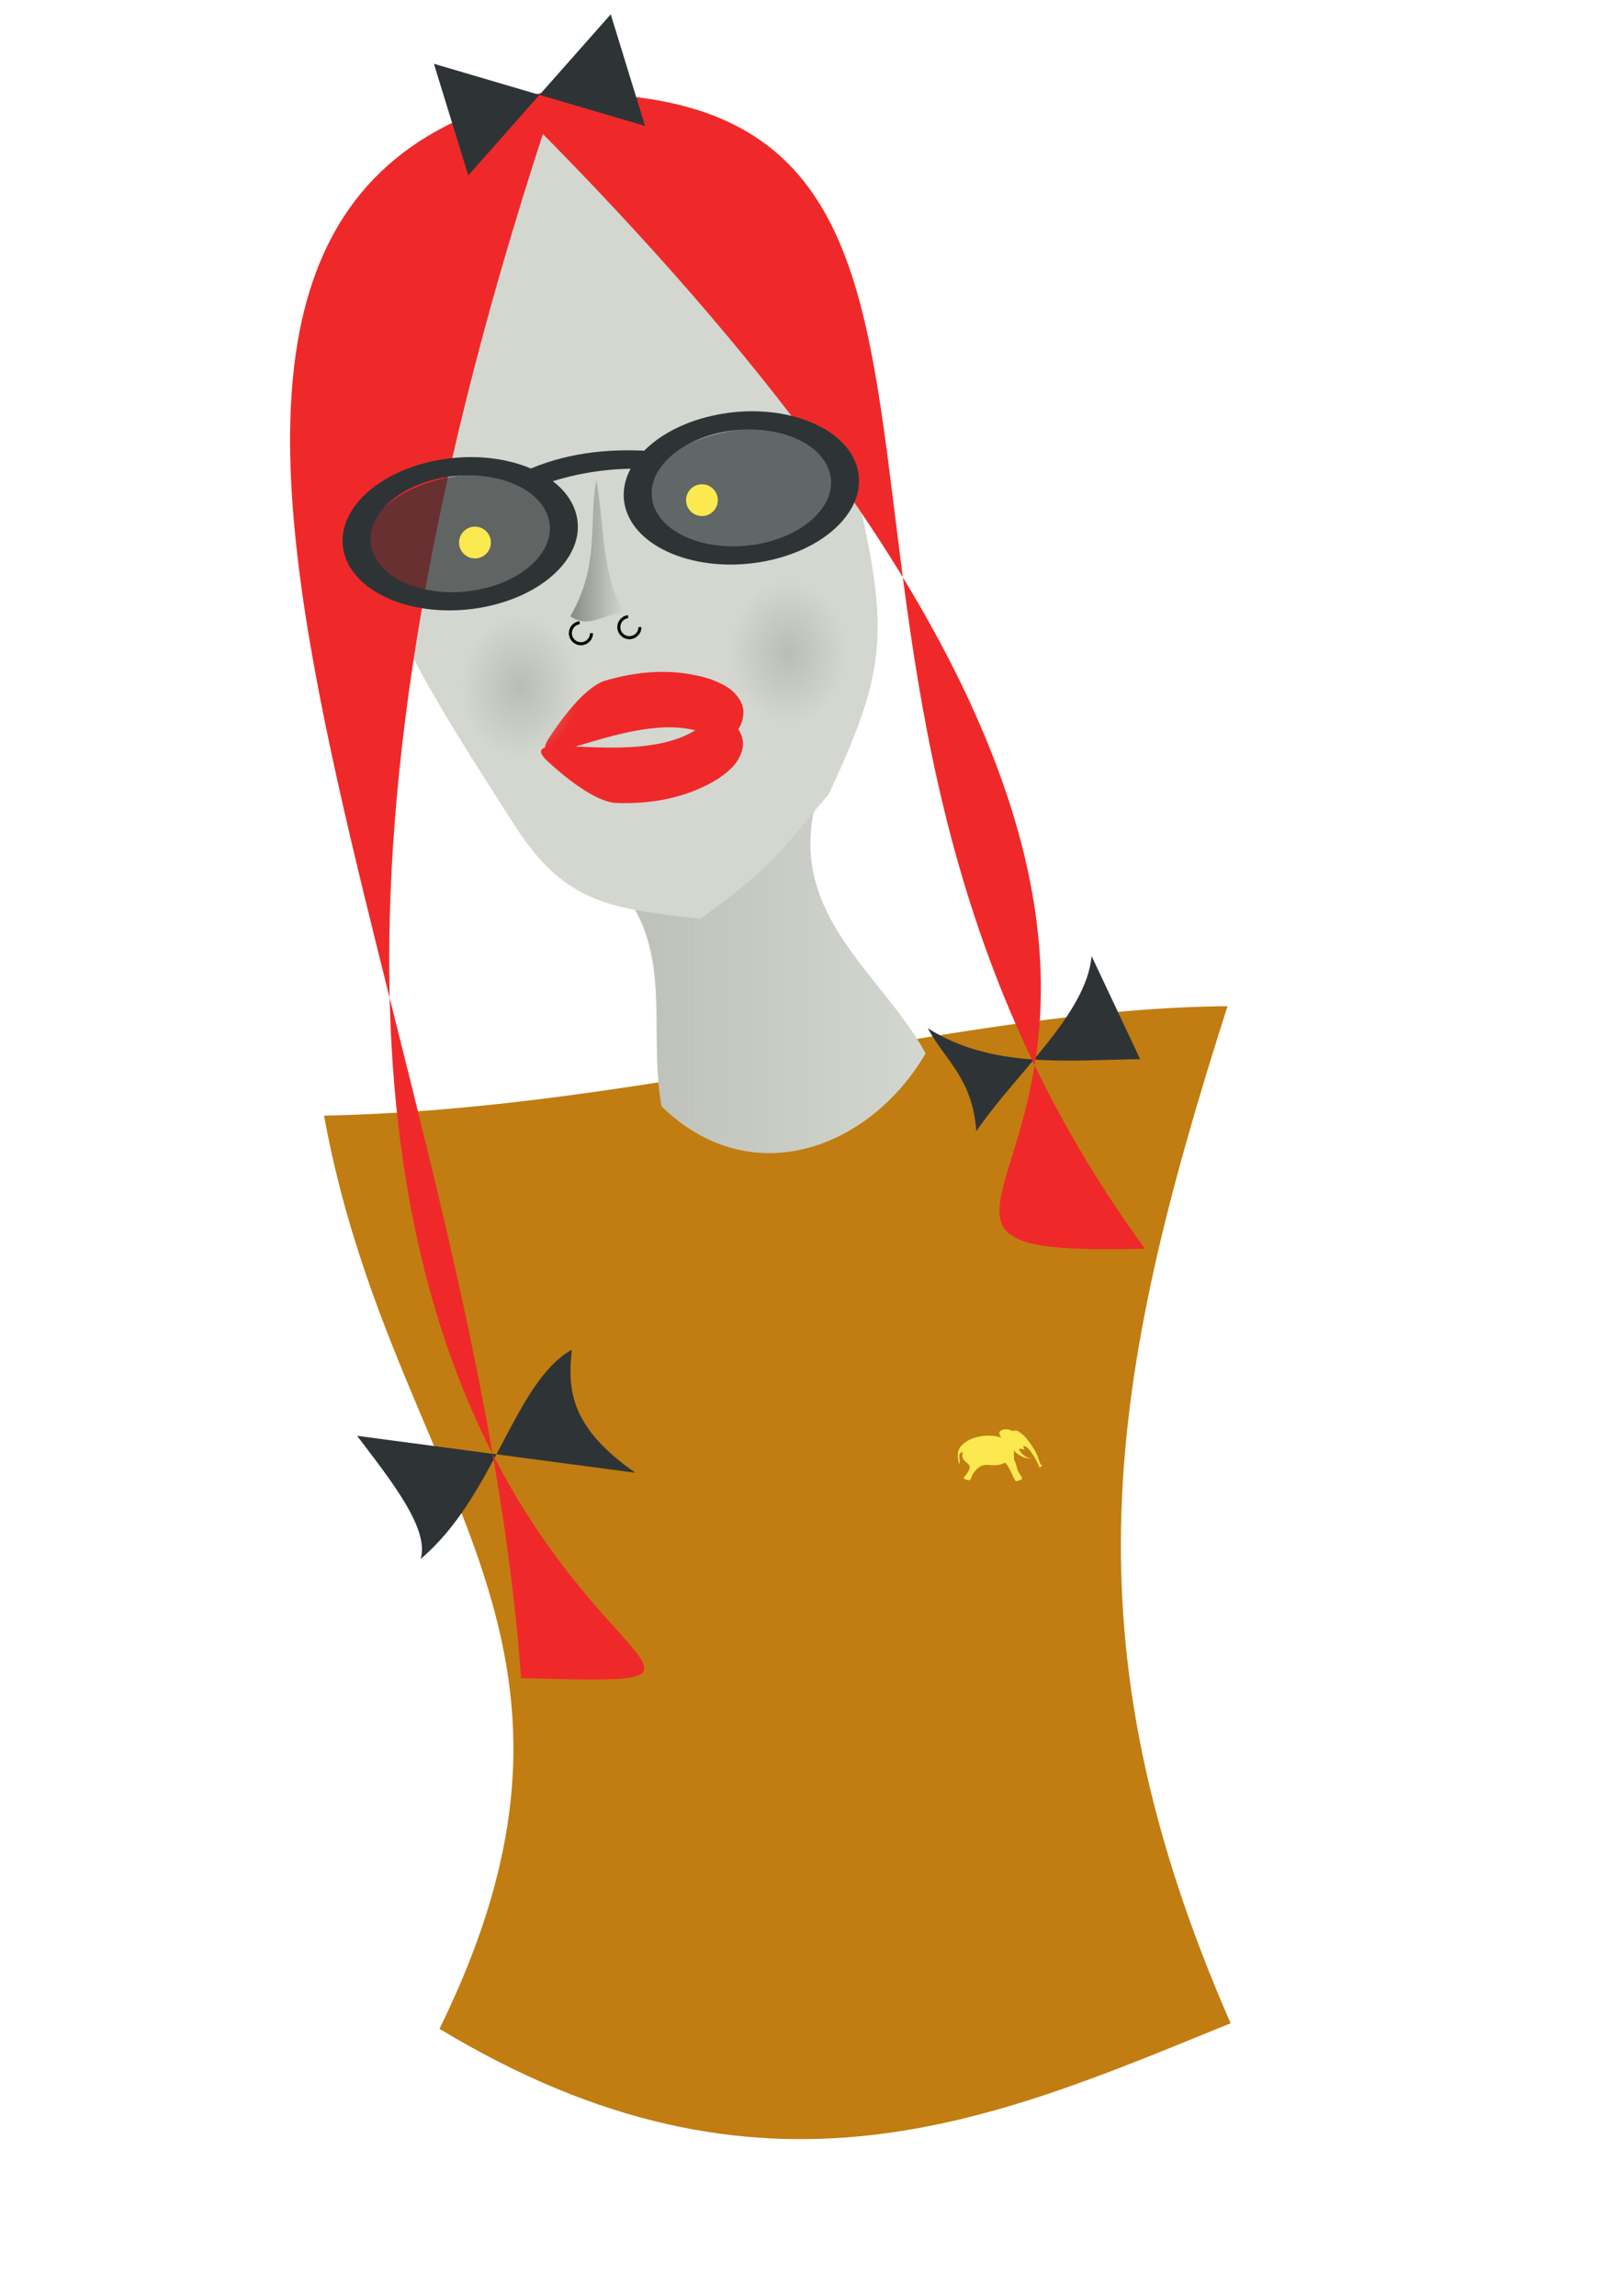
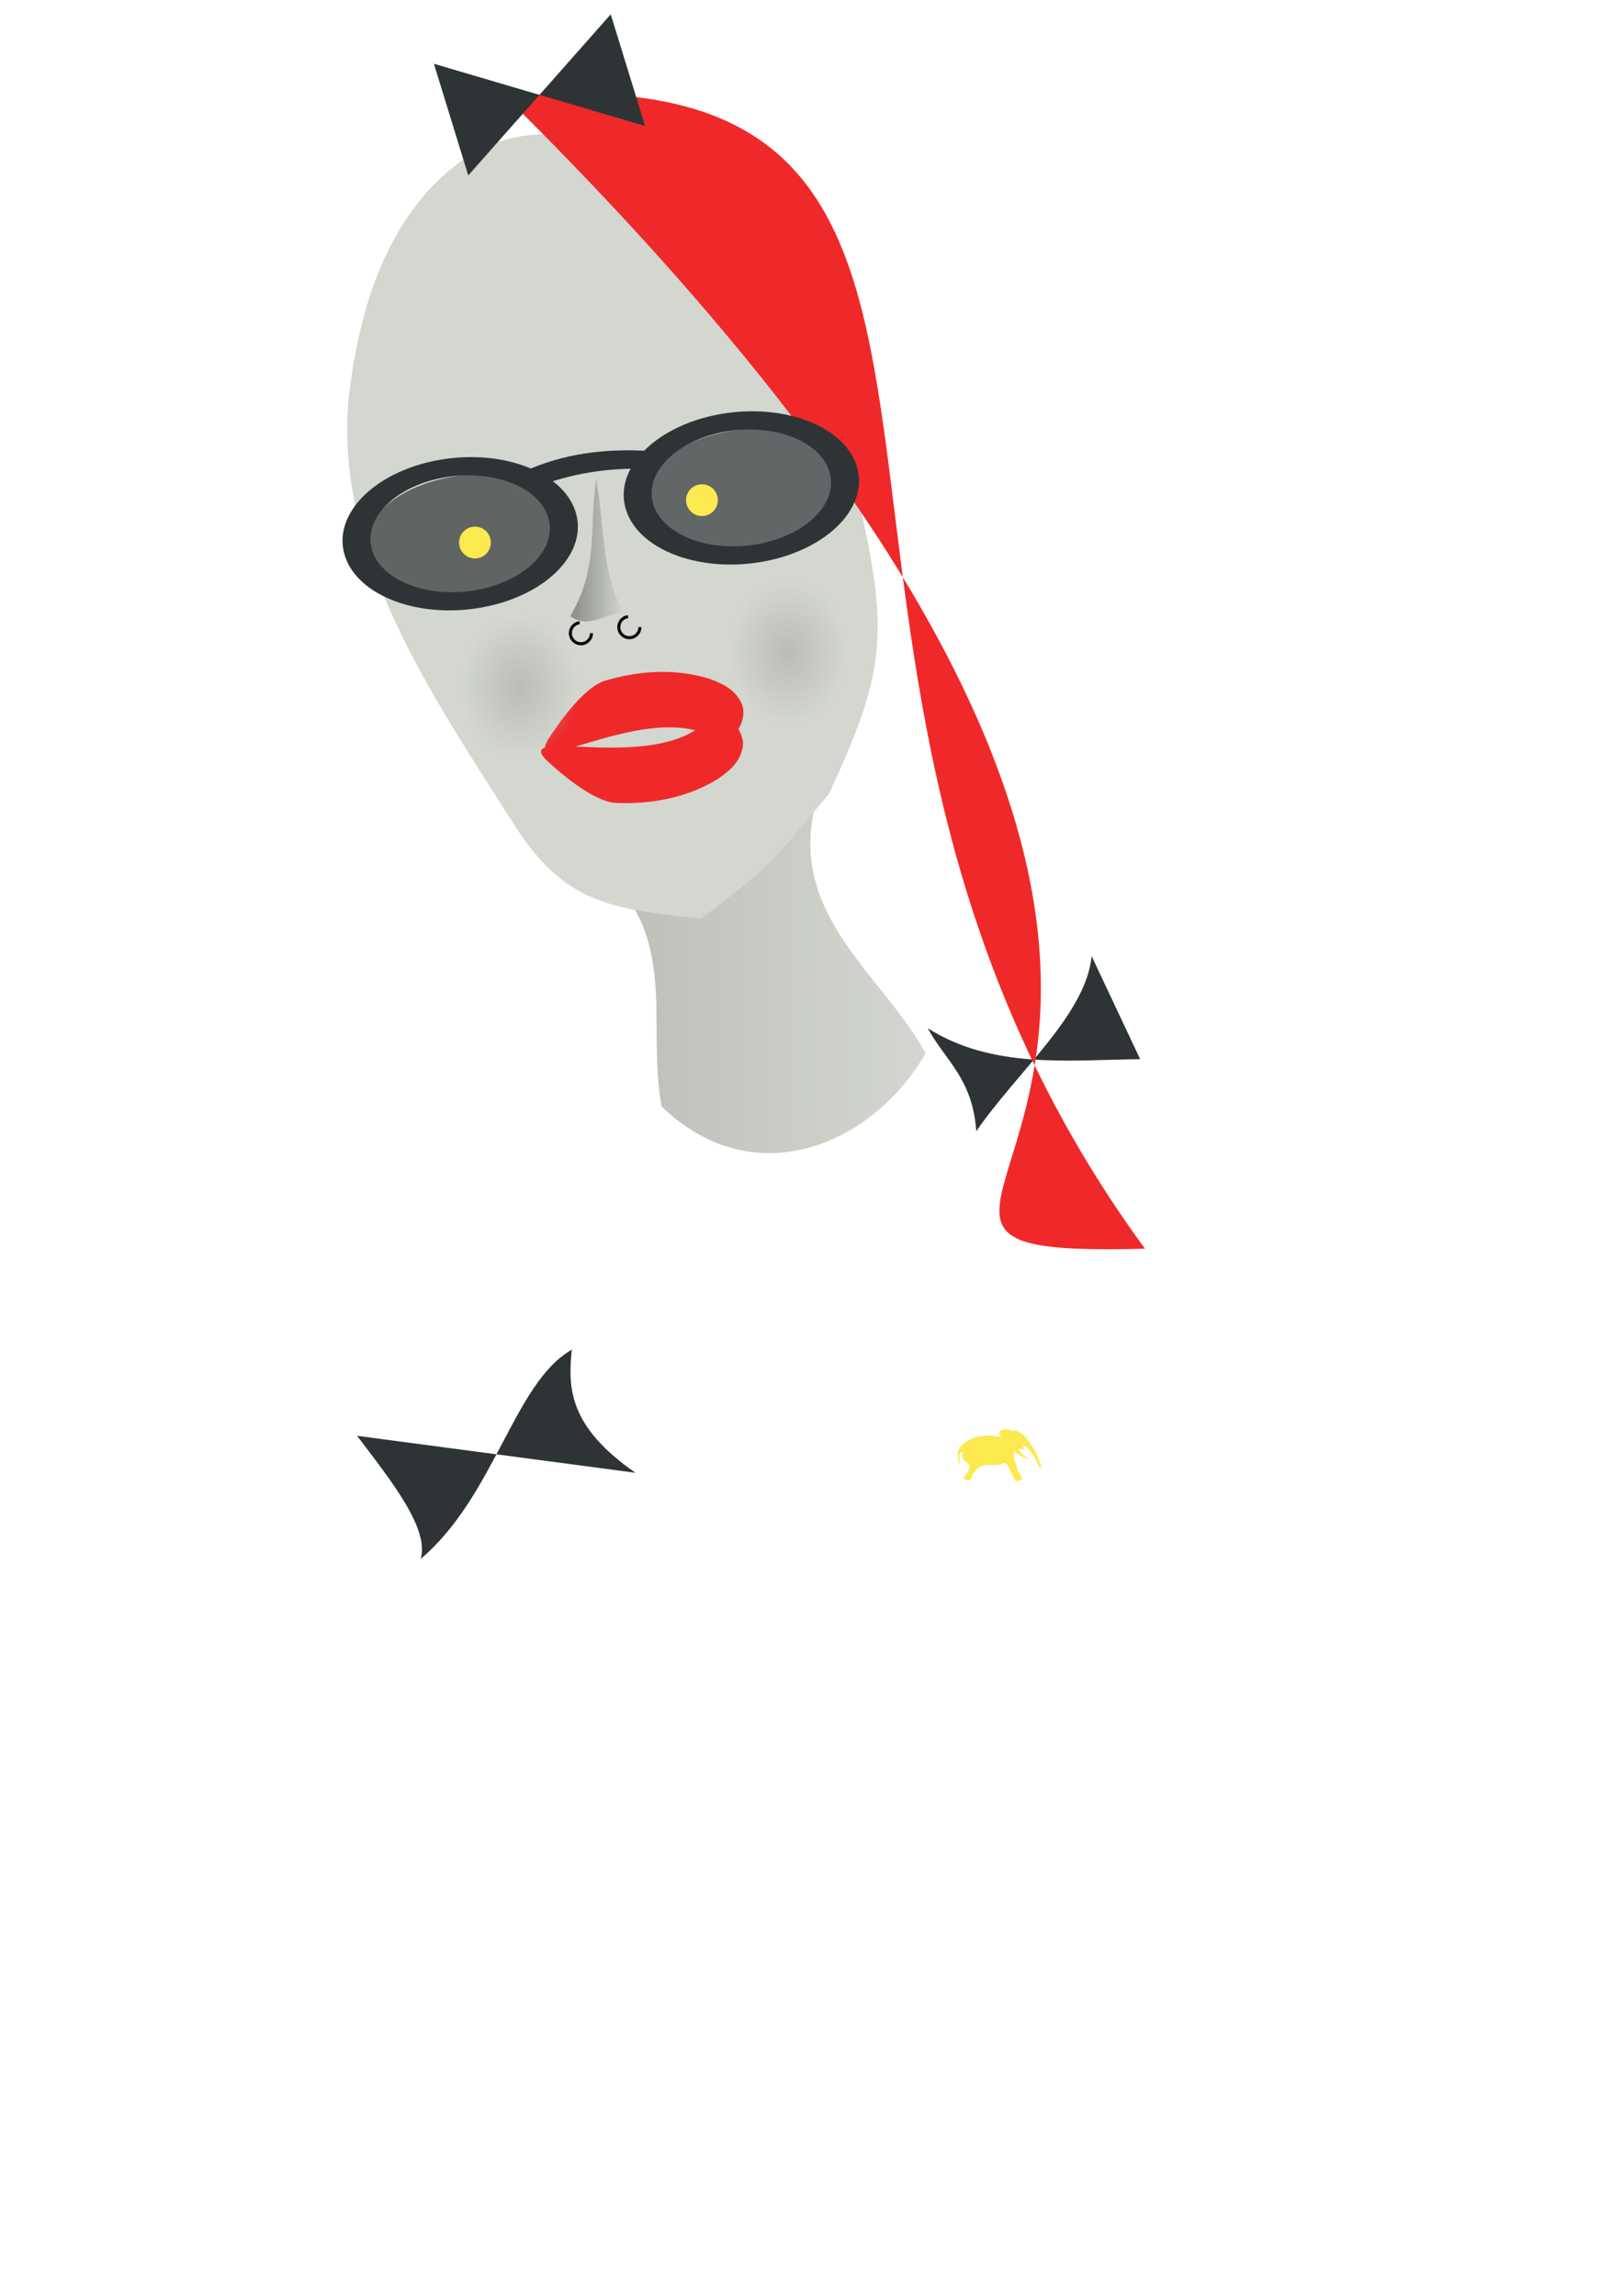
<svg xmlns="http://www.w3.org/2000/svg" xmlns:ns1="http://www.inkscape.org/namespaces/inkscape" xmlns:ns2="http://sodipodi.sourceforge.net/DTD/sodipodi-0.dtd" xmlns:xlink="http://www.w3.org/1999/xlink" width="210mm" height="297mm" id="svg2" version="1.1" ns1:version="0.48.3.1 r9886" ns2:docname="yelloweyedwoman.svg" ns1:export-filename="/home/john/Images/yelloweyedwoman.png" ns1:export-xdpi="42.330002" ns1:export-ydpi="42.330002">
  <defs id="defs4">
    <linearGradient ns1:collect="always" id="linearGradient4026">
      <stop style="stop-color:#babdb6;stop-opacity:1;" offset="0" id="stop4028" />
      <stop style="stop-color:#babdb6;stop-opacity:0;" offset="1" id="stop4030" />
    </linearGradient>
    <linearGradient ns1:collect="always" id="linearGradient3977">
      <stop style="stop-color:#babdb6;stop-opacity:1;" offset="0" id="stop3979" />
      <stop style="stop-color:#babdb6;stop-opacity:0;" offset="1" id="stop3981" />
    </linearGradient>
    <linearGradient ns1:collect="always" id="linearGradient3921">
      <stop style="stop-color:#888a85;stop-opacity:1;" offset="0" id="stop3923" />
      <stop style="stop-color:#888a85;stop-opacity:0;" offset="1" id="stop3925" />
    </linearGradient>
    <linearGradient ns1:collect="always" xlink:href="#linearGradient4026" id="linearGradient4103" gradientUnits="userSpaceOnUse" x1="-530.047" y1="500.643" x2="-304.81" y2="500.643" />
    <linearGradient ns1:collect="always" xlink:href="#linearGradient3921" id="linearGradient4105" gradientUnits="userSpaceOnUse" gradientTransform="matrix(0.532,0,0,0.532,497.507,255.157)" x1="-548.209" y1="408.494" x2="-480.867" y2="408.494" />
    <radialGradient ns1:collect="always" xlink:href="#linearGradient3977" id="radialGradient4107" gradientUnits="userSpaceOnUse" gradientTransform="matrix(1,0,0,1.222,0,-38.62)" cx="-321.429" cy="173.791" fx="-321.429" fy="173.791" r="38.571" />
    <radialGradient ns1:collect="always" xlink:href="#linearGradient3977" id="radialGradient4109" gradientUnits="userSpaceOnUse" gradientTransform="matrix(1,0,0,1.222,0,-38.62)" cx="-321.429" cy="173.791" fx="-321.429" fy="173.791" r="38.571" />
  </defs>
  <ns2:namedview id="base" pagecolor="#ffffff" bordercolor="#666666" borderopacity="1.0" ns1:pageopacity="0.0" ns1:pageshadow="2" ns1:zoom="0.35" ns1:cx="375" ns1:cy="452.89234" ns1:document-units="px" ns1:current-layer="layer1" showgrid="false" ns1:window-width="1366" ns1:window-height="744" ns1:window-x="0" ns1:window-y="24" ns1:window-maximized="1" />
  <g ns1:label="Calque 1" ns1:groupmode="layer" id="layer1">
    <g id="g4070" transform="matrix(0.74,0,0,0.74,678.232,107.859)">
-       <path ns2:nodetypes="ccccc" ns1:connector-curvature="0" id="rect4067" d="m -702.397,591.379 c 211.424,-4.082 422.793,-71.079 597.074,-72.304 -78.87,246.86 -108.689,418.892 2.061,672.003 -155.237,63.12 -308.331,133.201 -522.844,3.673 128.322,-261.278 -31.559,-357.741 -76.291,-603.372 z" style="fill:#c17d11;fill-opacity:1;fill-rule:evenodd;stroke:none" />
      <g style="fill:#fce94f" transform="matrix(0.027,0,0,0.025,-249.376,801.067)" id="g3004">
        <path ns2:nodetypes="ccccccccccccccccccccccccsscsscsc" ns1:connector-curvature="0" id="path2992" d="m 57.797,148.071 c 3.827,1.149 -6.988,1.425 0.061,-3.562 14.381,5.852 -11.534,16.696 -7.06,0.046 12.599,-20.487 28.48,16.562 6.758,17.313 -24.612,0.84 -15.587,-40.478 6.485,-32.437 15.935,3.708 20.208,27.598 7.564,37.905 -14.121,14.373 -39.496,2.687 -41.523,-17.047 -4.237,-23.115 21.44,-42.68 41.53,-33.396 22.552,8.157 29.283,41.177 13.192,58.994 -15.038,19.659 -46.278,18.712 -61.152,-0.687 -17.978,-20.08 -12.725,-54.97 8.839,-69.916 23.309,-18.81 59.81,-8.722 73.447,17.891 16.794,28.113 3.666,67.895 -24.315,81.964 -30.582,17.847 -71.823,0.493 -85.2,-32.542 -16.196,-34.394 1.382,-78.615 34.089,-94.144 31.861,-17.202 94.217,6.701 113.965,37.389 -20.663,155.683 149.488,578.607 414.167,552.664 C 298.326,723.025 -16.338,401.661 10.604,228.352 c -38.134,-21.383 -57.787,-72.344 -43.722,-115.321 14.286,-49.088 66.237,-81.597 114.339,-71.305 52.793,12.851 89.015,164.689 87.859,120.803 -3.625,60.211 -56.222,110.606 -113.479,111.396 C -3.329,276.638 -58.066,228.316 -69.063,168.367 -92.726,-6.325 144.177,-134.32 246.044,-18.105 c 133.549,74.264 283.962,329.023 354.416,443.977 74.881,122.176 151.74,400.071 160.03,405.117 46.961,28.583 42.984,32.441 -27.823,86.047 13.542,0.257 -222.802,-564.6 -379.177,-571.25 -55.219,-2.348 59.365,137.115 -19.68,84.285 -68.583,-45.838 -346.141,47.021 -347.148,86.267 -35.42,2.644 -51.894,-58.904 -62.411,-129.837 -10.517,-70.933 -15.079,-151.251 -26.674,-186.146" style="fill:#fce94f;stroke:none" />
        <path style="fill:#fce94f;stroke:none" d="m -1162.857,320.934 c -40.325,34.866 -77.791,105.609 -91.429,157.143 -32.413,122.48 18.616,433.567 34.286,302.857 11.671,-97.36 -63.005,-260.359 77.143,-277.143 -66.585,228.43 133.518,265.79 162.857,365.714 23.095,98.127 -60.186,194.938 -114.286,280 -96.345,59.197 84.611,118.448 128.571,88.572 18.934,-14.467 54.757,-119.612 60,-142.857 285.123,-451.895 425.342,-117.099 795.143,-308.571 114.482,77.532 221.896,499.022 277.714,488.571 30.193,-7.849 137.45,-38.81 141.714,-69.714 2.671,-19.358 -81.868,-162.835 -91.714,-179.714 C 180.414,962.827 168.608,817.918 131.429,755.219 80.239,668.893 133.69,685.286 103.714,589.505 183.652,-7.987 -807.808,-79.702 -1162.857,320.934 z" id="path2994" ns1:connector-curvature="0" ns2:nodetypes="csscccccccssscc" />
        <path style="fill:#fce94f;fill-opacity:1;fill-rule:evenodd;stroke:none" d="M 176.348,228.979 C 145.903,258.068 51.377,329.988 -89.415,281.226 -150.994,158.954 -280.735,66.973 -242.655,-37.976 -70.97,-204.031 284.493,4.616 176.348,228.979 z" id="rect3001" ns1:connector-curvature="0" ns2:nodetypes="cccc" />
      </g>
      <g id="g4040">
        <path style="fill:#d3d7cf;fill-opacity:1;fill-rule:evenodd;stroke:none" d="m -304.81,550.243 c -36.195,62.123 -114.592,93.136 -174.468,35.013 -10.69,-58.135 14.889,-119.547 -50.769,-165.059 50.823,-11.671 101.645,-23.342 152.468,-35.013 -18.637,74.129 43.743,112.165 72.769,165.059 z" id="rect4021" ns1:connector-curvature="0" ns2:nodetypes="ccccc" />
        <path ns2:nodetypes="ccccc" ns1:connector-curvature="0" id="path4024" d="m -304.81,550.243 c -36.195,62.123 -114.592,93.136 -174.468,35.013 -10.69,-58.135 14.889,-119.547 -50.769,-165.059 50.823,-11.671 101.645,-23.342 152.468,-35.013 -18.637,74.129 43.743,112.165 72.769,165.059 z" style="fill:url(#linearGradient4103);fill-opacity:1;fill-rule:evenodd;stroke:none" />
        <g id="g3991" transform="translate(-745.714,-254.286)">
          <path ns2:nodetypes="ccccc" ns1:connector-curvature="0" id="path3042" d="m 65.152,1057.215 c 23.179,30.457 47.784,61.434 42.049,81.347 49.197,-41.627 61.52,-116.486 99.884,-138.267 -2.66,25.215 -2.08,50.8 42.049,81.347 z" style="fill:#2e3436;stroke:none" />
          <path ns2:nodetypes="ccccc" style="fill:#2e3436;stroke:none" d="m 442.294,787.909 c 11.566,21.386 29.601,33.069 32.083,68.081 26.324,-38.573 72.591,-77.146 76.211,-115.719 l 32.083,68.081 c -47.31,0.562 -97.633,6.641 -140.378,-20.443 z" id="path3044" ns1:connector-curvature="0" />
          <path ns2:nodetypes="ccccccccccc" ns1:connector-curvature="0" id="path3897" d="m 398.616,447.358 c 18.008,81.71 14.371,108.509 -21.679,185.784 -36.722,43.537 -37.122,47.35 -84.622,82.33 -60.612,-6.214 -89.608,-10.996 -121.57,-59.292 C 115.028,568.377 50.146,475.689 59.552,372.221 65.987,314.226 84.385,251.28 133.565,215.241 c 38.59,-28.504 92.862,-20.847 130.102,6.05 72.105,50.773 112.023,135.361 133.21,218.71 l 0.881,3.67 0.857,3.687 z" style="fill:#d3d7cf;fill-opacity:1;fill-rule:evenodd;stroke:none" />
          <path ns2:nodetypes="ccc" ns1:connector-curvature="0" id="path3009" d="M 163.53,172.596 C 555.392,137.141 296.774,538.655 585.846,933.606 292.453,941.295 829.333,830.942 163.53,172.596 z" style="fill:#ef2929;fill-opacity:1;fill-rule:evenodd;stroke:none" />
-           <path style="fill:#ef2929;fill-opacity:1;fill-rule:evenodd;stroke:none" d="m 197.695,167.739 c -365.208,67.402 -56.614,594.63 -24.17,1049.581 293.392,7.689 -327.529,-7.744 24.17,-1049.581 z" id="path3036" ns1:connector-curvature="0" ns2:nodetypes="ccc" />
          <g style="fill:#2e3436" transform="matrix(0.902,-0.147,0.149,0.598,1223.678,-105.174)" id="g3056">
            <path style="fill:#2e3436;fill-opacity:1;fill-rule:evenodd;stroke:none" d="m -1312.024,542.543 c -47.013,0 -85.119,36.731 -85.119,82.045 0,45.314 38.106,82.045 85.119,82.045 47.014,0 85.141,-36.731 85.141,-82.045 0,-45.314 -38.128,-82.045 -85.141,-82.045 z m 0,19.496 c 35.848,0 64.905,27.997 64.905,62.549 0,34.552 -29.057,62.572 -64.905,62.572 -35.848,0 -64.905,-28.02 -64.905,-62.572 0,-34.552 29.057,-62.549 64.905,-62.549 z" id="path3046" ns1:connector-curvature="0" />
            <path ns1:connector-curvature="0" id="path3051" d="m -1106.024,542.543 c -47.013,0 -85.119,36.731 -85.119,82.045 0,45.314 38.106,82.045 85.119,82.045 47.014,0 85.141,-36.731 85.141,-82.045 0,-45.314 -38.128,-82.045 -85.141,-82.045 z m 0,19.496 c 35.848,0 64.905,27.997 64.905,62.549 0,34.552 -29.057,62.572 -64.905,62.572 -35.848,0 -64.905,-28.02 -64.905,-62.572 0,-34.552 29.057,-62.549 64.905,-62.549 z" style="fill:#2e3436;fill-opacity:1;fill-rule:evenodd;stroke:none" />
            <path style="fill:#2e3436;fill-opacity:1;fill-rule:evenodd;stroke:none" d="m -1256,569.502 c 30.614,-12.269 61.228,-10.565 91.842,0 0,6.668 0,13.335 0,20.003 -37.128,-12.16 -65.498,-7.971 -91.842,0 0,-6.668 0,-13.335 0,-20.003 z" id="rect3053" ns1:connector-curvature="0" ns2:nodetypes="ccccc" />
          </g>
          <path transform="matrix(0.791,-0.079,0.058,0.64,572.766,132.843)" d="m -494.286,442.362 c 0,33.926 -38.376,61.429 -85.714,61.429 -47.339,0 -85.714,-27.503 -85.714,-61.429 0,-33.926 38.376,-61.429 85.714,-61.429 47.339,0 85.714,27.503 85.714,61.429 z" ns2:ry="61.42857" ns2:rx="85.714287" ns2:cy="442.36218" ns2:cx="-580" id="path3069" style="fill:#2e3436;fill-opacity:0.698;fill-rule:evenodd;stroke:none" ns2:type="arc" />
          <path ns2:type="arc" style="fill:#2e3436;fill-opacity:0.686;fill-rule:evenodd;stroke:none" id="path3851" ns2:cx="-580" ns2:cy="442.36218" ns2:rx="85.714287" ns2:ry="61.42857" d="m -494.286,442.362 c 0,33.926 -38.376,61.429 -85.714,61.429 -47.339,0 -85.714,-27.503 -85.714,-61.429 0,-33.926 38.376,-61.429 85.714,-61.429 47.339,0 85.714,27.503 85.714,61.429 z" transform="matrix(-0.791,0.078,0.058,0.631,-160.972,197.168)" />
          <path ns1:connector-curvature="0" id="path3886" d="m 115.927,150.664 22.709,73.779 94.157,-106.453 22.709,73.779 z" style="fill:#2e3436;stroke:none" />
          <g transform="matrix(0.992,-0.124,0.124,0.992,817.638,36.981)" id="g3893">
            <path style="fill:#ef2929;fill-opacity:1;fill-rule:evenodd;stroke:none" d="m -560.571,474.825 c -0.75,11.522 -9.354,17.109 -16.025,21.2 -36.272,-40.528 -135.746,9.642 -114.274,-18.052 10.608,-12.641 27.883,-30.458 41.236,-33.438 23.268,-3.951 47.402,-2.855 69.814,7.384 7.26,3.926 15.89,8.614 18.908,19.594 0.235,1.094 0.282,2.2 0.339,3.312 z" id="path3888" ns1:connector-curvature="0" ns2:nodetypes="ccccccc" />
            <path ns2:nodetypes="ccccccc" ns1:connector-curvature="0" id="path3891" d="m -563.429,495.044 c -0.75,-11.522 -9.354,-17.109 -16.025,-21.2 -36.272,40.528 -135.746,-9.642 -114.274,18.052 10.608,12.641 27.883,30.458 41.236,33.438 23.268,3.951 47.402,2.855 69.814,-7.384 7.26,-3.926 15.89,-8.614 18.908,-19.594 0.235,-1.094 0.282,-2.2 0.339,-3.312 z" style="fill:#ef2929;fill-opacity:1;fill-rule:evenodd;stroke:none" />
          </g>
          <path transform="matrix(0.181,0,0,0.181,359.714,455.611)" ns2:open="true" ns2:end="4.588034" ns2:start="0" d="m -771.429,393.791 c 0,21.302 -17.269,38.571 -38.571,38.571 -21.302,0 -38.571,-17.269 -38.571,-38.571 0,-19.452 14.485,-35.861 33.787,-38.274" ns2:ry="38.57143" ns2:rx="38.57143" ns2:cy="393.79074" ns2:cx="-810" id="path3902" style="fill:none;stroke:#000000;stroke-width:11.02;stroke-miterlimit:4;stroke-opacity:1;stroke-dasharray:none" ns2:type="arc" />
          <path ns2:type="arc" style="fill:none;stroke:#000000;stroke-width:11.02;stroke-miterlimit:4;stroke-opacity:1;stroke-dasharray:none" id="path3904" ns2:cx="-810" ns2:cy="393.79074" ns2:rx="38.57143" ns2:ry="38.57143" d="m -771.429,393.791 c 0,21.302 -17.269,38.571 -38.571,38.571 -21.302,0 -38.571,-17.269 -38.571,-38.571 0,-19.452 14.485,-35.861 33.787,-38.274" ns2:start="0" ns2:end="4.588034" ns2:open="true" transform="matrix(0.181,0,0,0.181,391.714,451.611)" />
          <path ns2:nodetypes="cccc" ns1:connector-curvature="0" id="path3906" d="m 223.238,425.5 c -5.061,29.899 2.384,56.691 -17.161,90.19 12.678,8.921 22.795,-2.307 35.799,-2.446 -15.111,-22.615 -13.167,-57.943 -18.638,-87.744 z" style="fill:url(#linearGradient4105);fill-opacity:1;stroke:none" />
          <path transform="matrix(0.735,0,0,0.735,744.571,108.619)" d="m -600,449.505 c 0,7.89 -6.396,14.286 -14.286,14.286 -7.89,0 -14.286,-6.396 -14.286,-14.286 0,-7.89 6.396,-14.286 14.286,-14.286 7.89,0 14.286,6.396 14.286,14.286 z" ns2:ry="14.285714" ns2:rx="14.285714" ns2:cy="449.50504" ns2:cx="-614.28571" id="path3939" style="fill:#fce94f;fill-opacity:1;fill-rule:evenodd;stroke:none" ns2:type="arc" />
          <path ns2:type="arc" style="fill:#fce94f;fill-opacity:1;fill-rule:evenodd;stroke:none" id="path3941" ns2:cx="-614.28571" ns2:cy="449.50504" ns2:rx="14.285714" ns2:ry="14.285714" d="m -600,449.505 c 0,7.89 -6.396,14.286 -14.286,14.286 -7.89,0 -14.286,-6.396 -14.286,-14.286 0,-7.89 6.396,-14.286 14.286,-14.286 7.89,0 14.286,6.396 14.286,14.286 z" transform="matrix(0.735,0,0,0.735,594.571,136.619)" />
          <path transform="translate(671.429,365.714)" d="m -282.857,173.791 c 0,26.036 -17.269,47.143 -38.571,47.143 -21.302,0 -38.571,-21.107 -38.571,-47.143 0,-26.036 17.269,-47.143 38.571,-47.143 21.302,0 38.571,21.107 38.571,47.143 z" ns2:ry="47.142857" ns2:rx="38.57143" ns2:cy="173.79076" ns2:cx="-321.42856" id="path3975" style="fill:url(#radialGradient4107);fill-opacity:1;fill-rule:evenodd;stroke:none" ns2:type="arc" />
          <path ns2:type="arc" style="fill:url(#radialGradient4109);fill-opacity:1;fill-rule:evenodd;stroke:none" id="path3987" ns2:cx="-321.42856" ns2:cy="173.79076" ns2:rx="38.57143" ns2:ry="47.142857" d="m -282.857,173.791 c 0,26.036 -17.269,47.143 -38.571,47.143 -21.302,0 -38.571,-21.107 -38.571,-47.143 0,-26.036 17.269,-47.143 38.571,-47.143 21.302,0 38.571,21.107 38.571,47.143 z" transform="translate(494,388.571)" />
        </g>
      </g>
    </g>
  </g>
</svg>